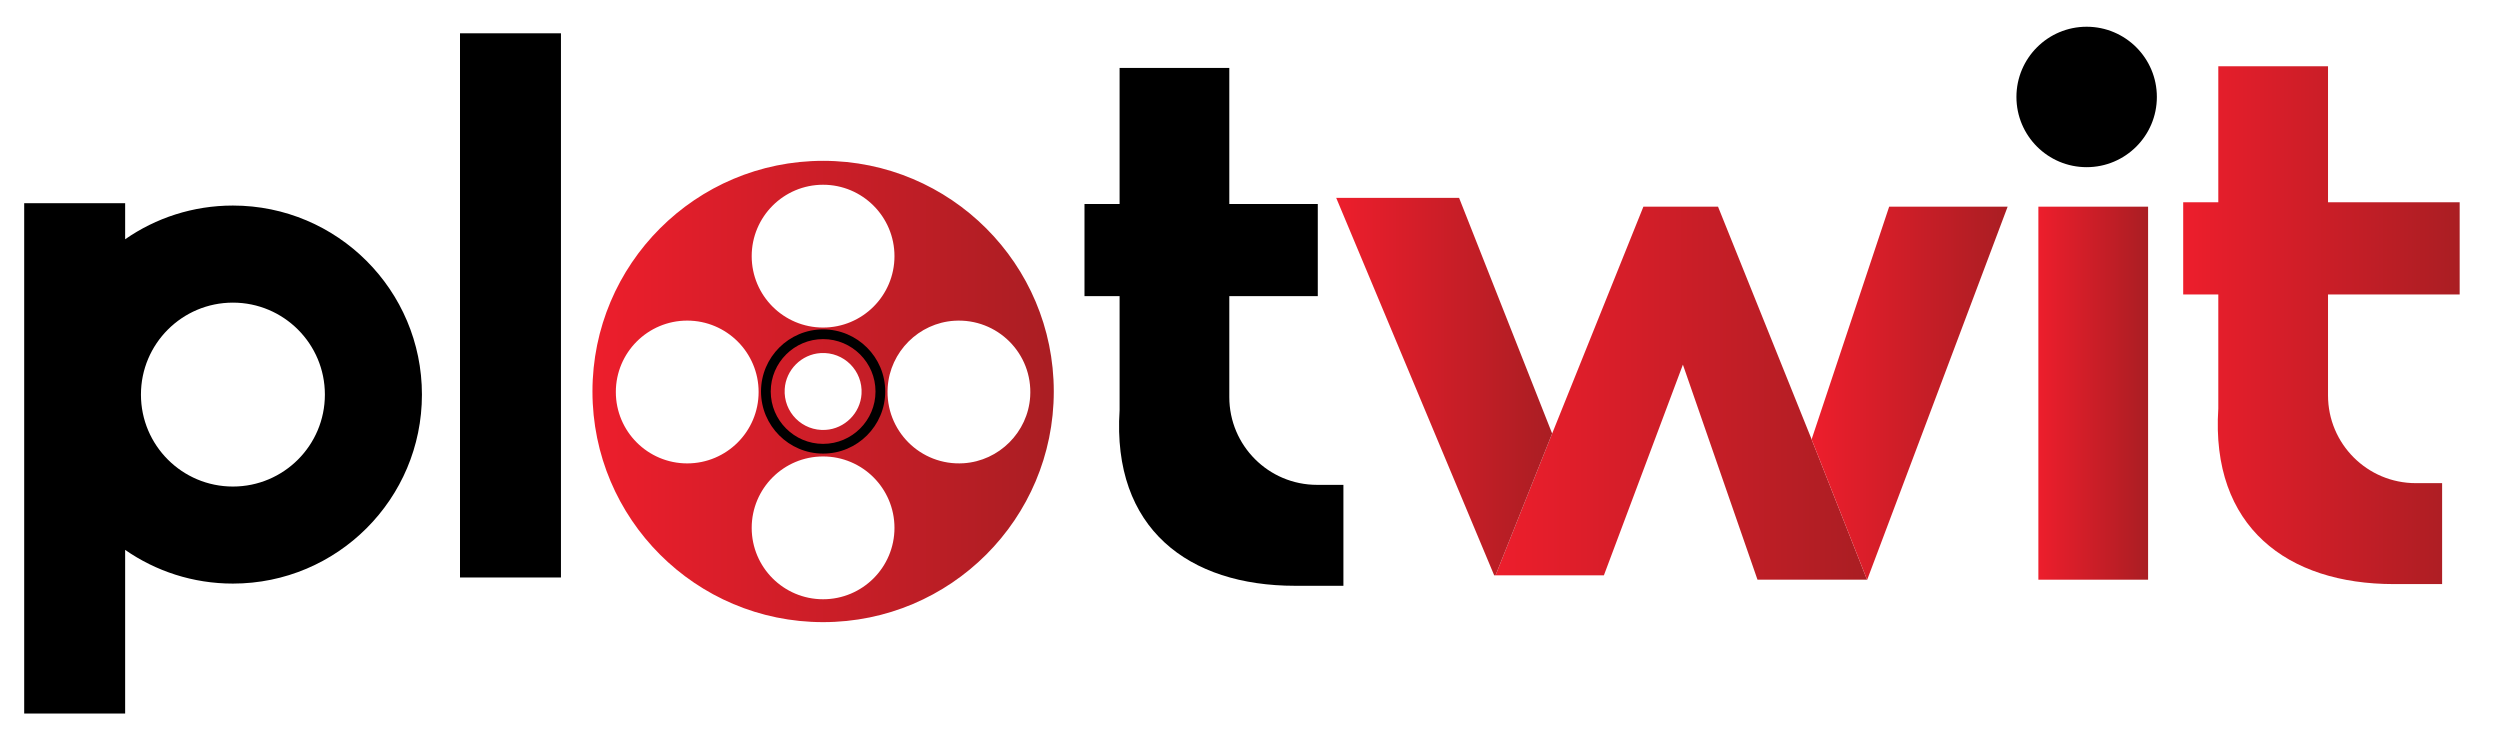
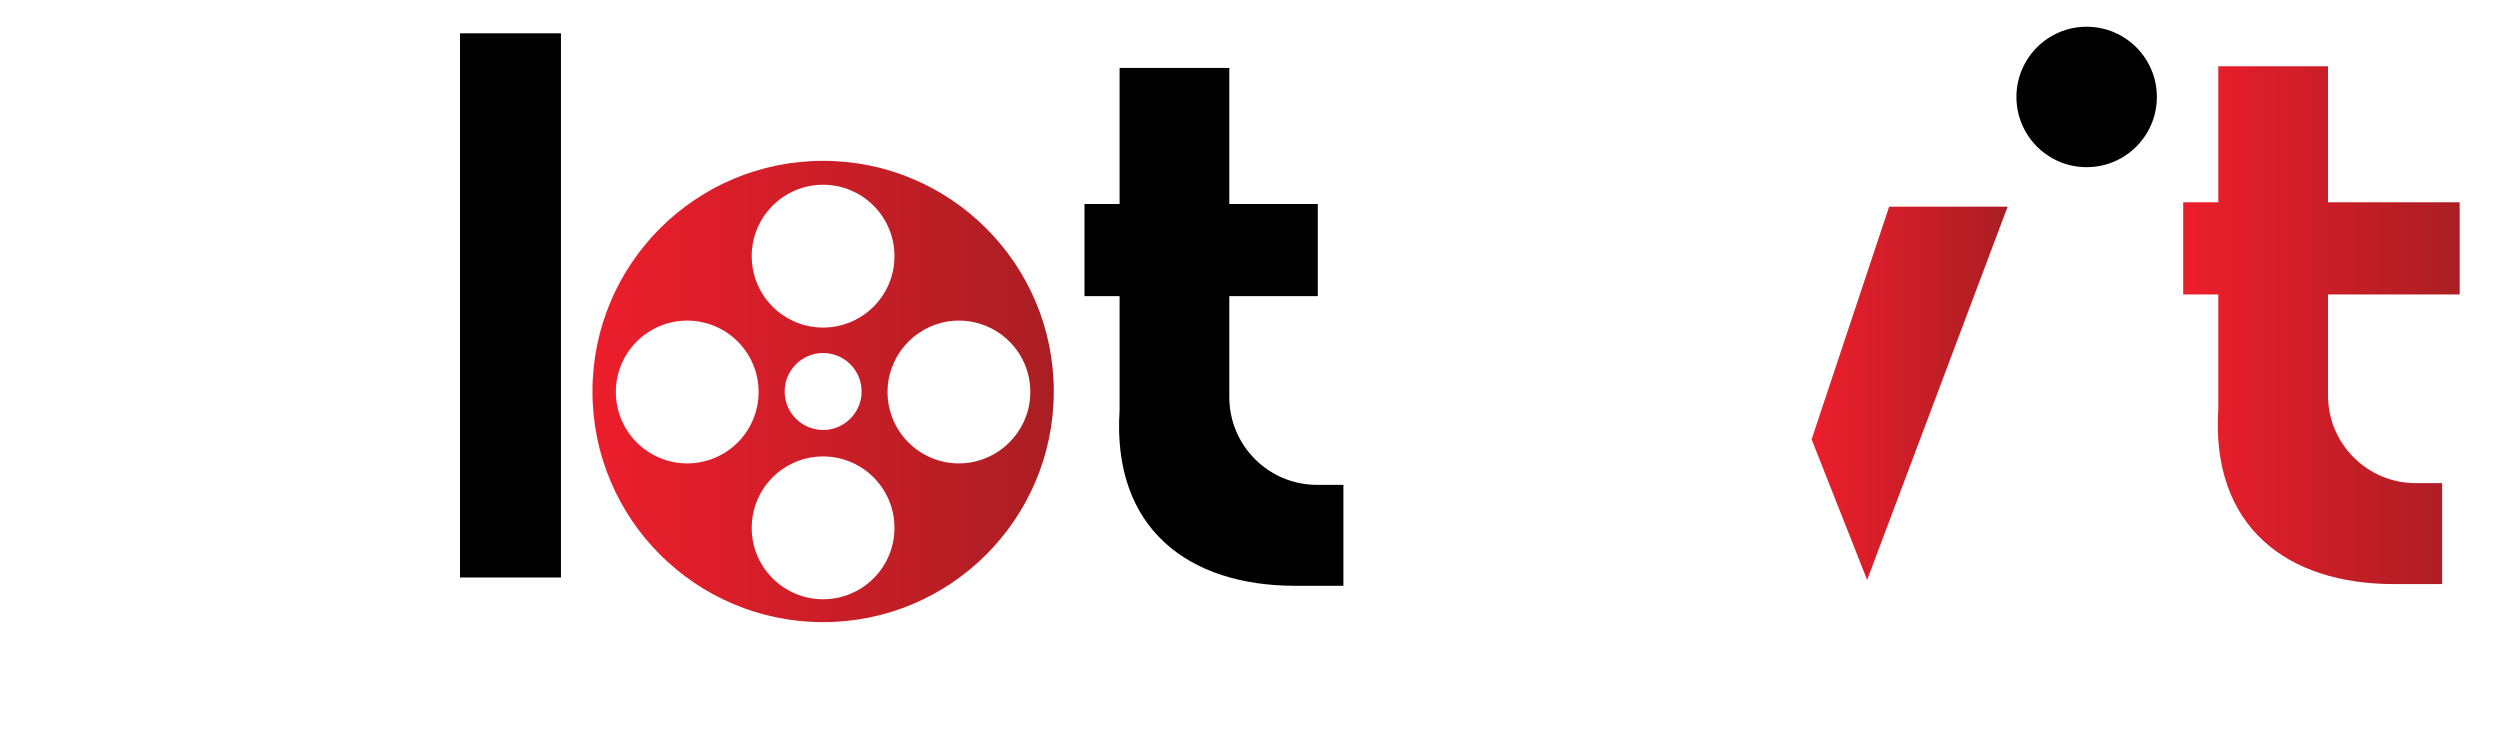
<svg xmlns="http://www.w3.org/2000/svg" id="Layer_1" width="864" height="257.04" version="1.1" viewBox="0 0 864 257.04">
  <defs>
    <linearGradient id="linear-gradient" x1="516.857" y1="99.956" x2="645.255" y2="99.956" gradientTransform="translate(0 235.84) scale(1 -1)" gradientUnits="userSpaceOnUse">
      <stop offset="0" stop-color="#ed1e2c" />
      <stop offset="1" stop-color="#aa1e23" />
    </linearGradient>
    <linearGradient id="linear-gradient1" x1="461.792" y1="102.231" x2="536.424" y2="102.231" gradientTransform="translate(0 235.84) scale(1 -1)" gradientUnits="userSpaceOnUse">
      <stop offset="0" stop-color="#ed1e2c" />
      <stop offset="1" stop-color="#aa1e23" />
    </linearGradient>
    <linearGradient id="linear-gradient2" x1="626.094" y1="99.956" x2="693.841" y2="99.956" gradientTransform="translate(0 235.84) scale(1 -1)" gradientUnits="userSpaceOnUse">
      <stop offset="0" stop-color="#ed1e2c" />
      <stop offset="1" stop-color="#aa1e23" />
    </linearGradient>
    <linearGradient id="linear-gradient3" x1="754.512" y1="123.465" x2="850.063" y2="123.465" gradientTransform="translate(0 235.84) scale(1 -1)" gradientUnits="userSpaceOnUse">
      <stop offset="0" stop-color="#ed1e2c" />
      <stop offset="1" stop-color="#aa1e23" />
    </linearGradient>
    <linearGradient id="linear-gradient4" x1="704.462" y1="99.956" x2="742.379" y2="99.956" gradientTransform="translate(0 235.84) scale(1 -1)" gradientUnits="userSpaceOnUse">
      <stop offset="0" stop-color="#ed1e2c" />
      <stop offset="1" stop-color="#aa1e23" />
    </linearGradient>
    <linearGradient id="linear-gradient5" x1="204.753" y1="100.542" x2="364.188" y2="100.542" gradientTransform="translate(0 235.84) scale(1 -1)" gradientUnits="userSpaceOnUse">
      <stop offset="0" stop-color="#ed1e2c" />
      <stop offset="1" stop-color="#aa1e23" />
    </linearGradient>
  </defs>
  <rect x="158.976" y="11.509" width="34.89" height="188.07" />
-   <path d="M80.491,71.039c-13.83,0-26.67,4.3-37.24,11.65v-12.46H8.361v176.37h34.89v-56.56c10.57,7.35,23.41,11.65,37.24,11.65,36.08,0,65.33-29.24,65.33-65.32,0-36.08-29.25-65.33-65.33-65.33v-0ZM80.491,168.149c-17.55,0-31.78-14.23-31.78-31.78s14.23-31.78,31.78-31.78c17.56,0,31.79,14.23,31.79,31.78s-14.23,31.78-31.79,31.78Z" fill-rule="evenodd" />
-   <polygon points="645.255 200.344 607.39 200.344 581.61 126.021 554.307 198.831 516.857 198.831 536.424 149.829 567.959 71.424 593.749 71.424 625.88 151.299 626.094 151.843 645.255 200.344" fill="url(#linear-gradient)" fill-rule="evenodd" />
-   <polygon points="504.261 68.387 536.424 149.829 516.857 198.831 516.389 198.831 461.792 68.387 504.261 68.387" fill="url(#linear-gradient1)" fill-rule="evenodd" />
  <polygon points="693.841 71.424 645.309 200.344 645.255 200.344 626.094 151.843 652.896 71.424 693.841 71.424" fill="url(#linear-gradient2)" fill-rule="evenodd" />
  <path d="M754.512,69.908v31.85h12.133v39.434c-2.654,40.95,23.888,60.667,60.667,60.667h16.683v-34.884h-9.1c-16.759,0-30.333-13.574-30.333-30.333v-34.884h45.5v-31.85h-45.5V22.891h-37.917v47.017h-12.133l-0-0Z" fill="url(#linear-gradient3)" fill-rule="evenodd" />
  <path d="M374.799,70.498v31.85h12.133v39.434c-2.654,40.95,23.888,60.667,60.667,60.667h16.683v-34.884h-9.1c-16.759,0-30.334-13.574-30.334-30.333v-34.884h30.58v-31.85h-30.58V23.481h-37.917v47.017h-12.133v-0Z" fill-rule="evenodd" />
-   <rect x="704.462" y="71.425" width="37.917" height="128.917" fill="url(#linear-gradient4)" />
  <circle cx="721.145" cy="33.508" r="24.267" />
  <g>
    <path d="M284.467,55.584c-44.022,0-79.714,35.686-79.714,79.714,0,44.029,35.692,79.714,79.714,79.714,44.029,0,79.721-35.685,79.721-79.714,0-44.029-35.692-79.714-79.721-79.714h-0ZM284.454,63.849c13.625,0,24.675,11.056,24.675,24.682,0,13.625-11.05,24.669-24.675,24.669s-24.669-11.043-24.669-24.669c0-13.625,11.043-24.682,24.669-24.682ZM297.745,136.164c-.419,6.619-5.794,11.987-12.413,12.406-8.022.511-14.641-6.108-14.137-14.137.419-6.619,5.787-11.994,12.406-12.406,8.028-.511,14.654,6.108,14.143,14.137ZM237.502,160.151c-13.625,0-24.669-11.05-24.669-24.682,0-13.619,11.043-24.669,24.669-24.669,13.625,0,24.675,11.05,24.675,24.669,0,13.632-11.05,24.682-24.675,24.682ZM284.454,207.102c-13.625,0-24.669-11.043-24.669-24.669s11.043-24.682,24.669-24.682,24.675,11.056,24.675,24.682-11.05,24.669-24.675,24.669ZM333.011,160.098c-14.89.944-27.166-11.338-26.228-26.228.78-12.275,10.742-22.244,23.017-23.017,14.897-.937,27.179,11.338,26.228,26.228-.773,12.275-10.742,22.237-23.017,23.017h-0Z" fill="url(#linear-gradient5)" />
-     <path d="M284.47,156.762c-11.835,0-21.464-9.629-21.464-21.464s9.628-21.464,21.464-21.464,21.464,9.629,21.464,21.464c0,11.835-9.628,21.464-21.464,21.464ZM284.47,117.195c-9.982,0-18.103,8.121-18.103,18.103s8.121,18.103,18.103,18.103,18.103-8.121,18.103-18.103-8.121-18.103-18.103-18.103v0Z" />
  </g>
</svg>